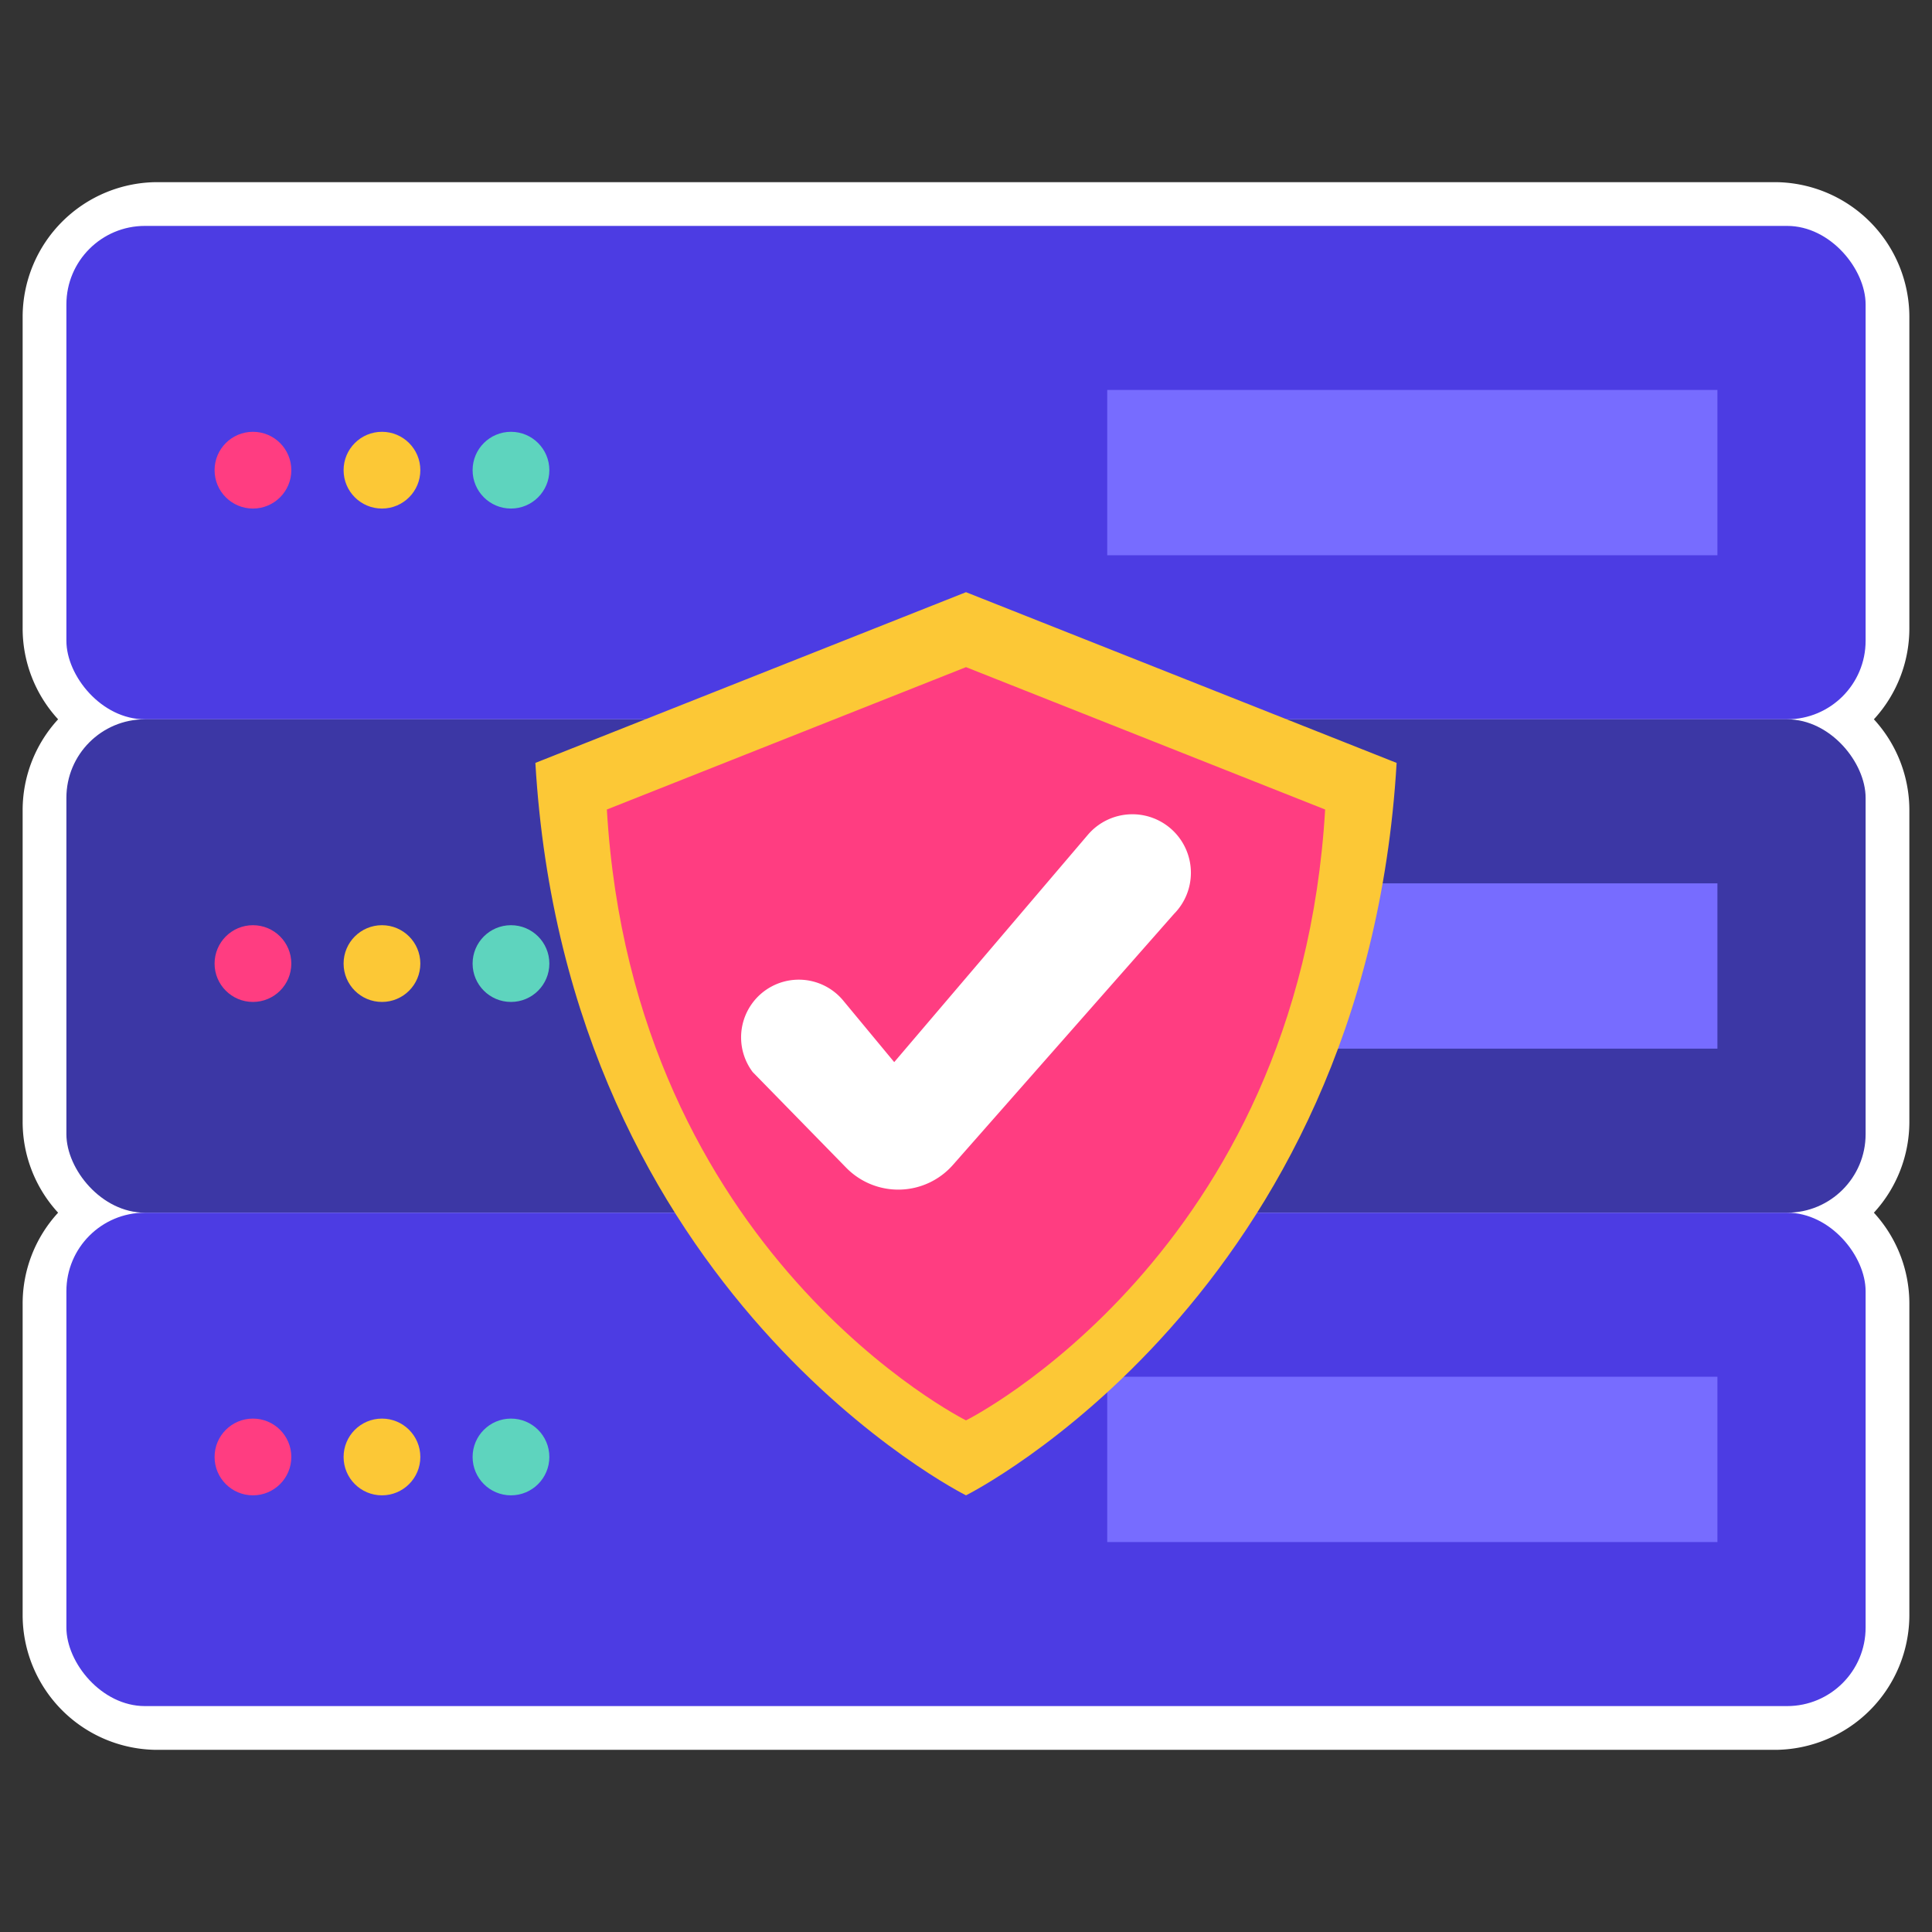
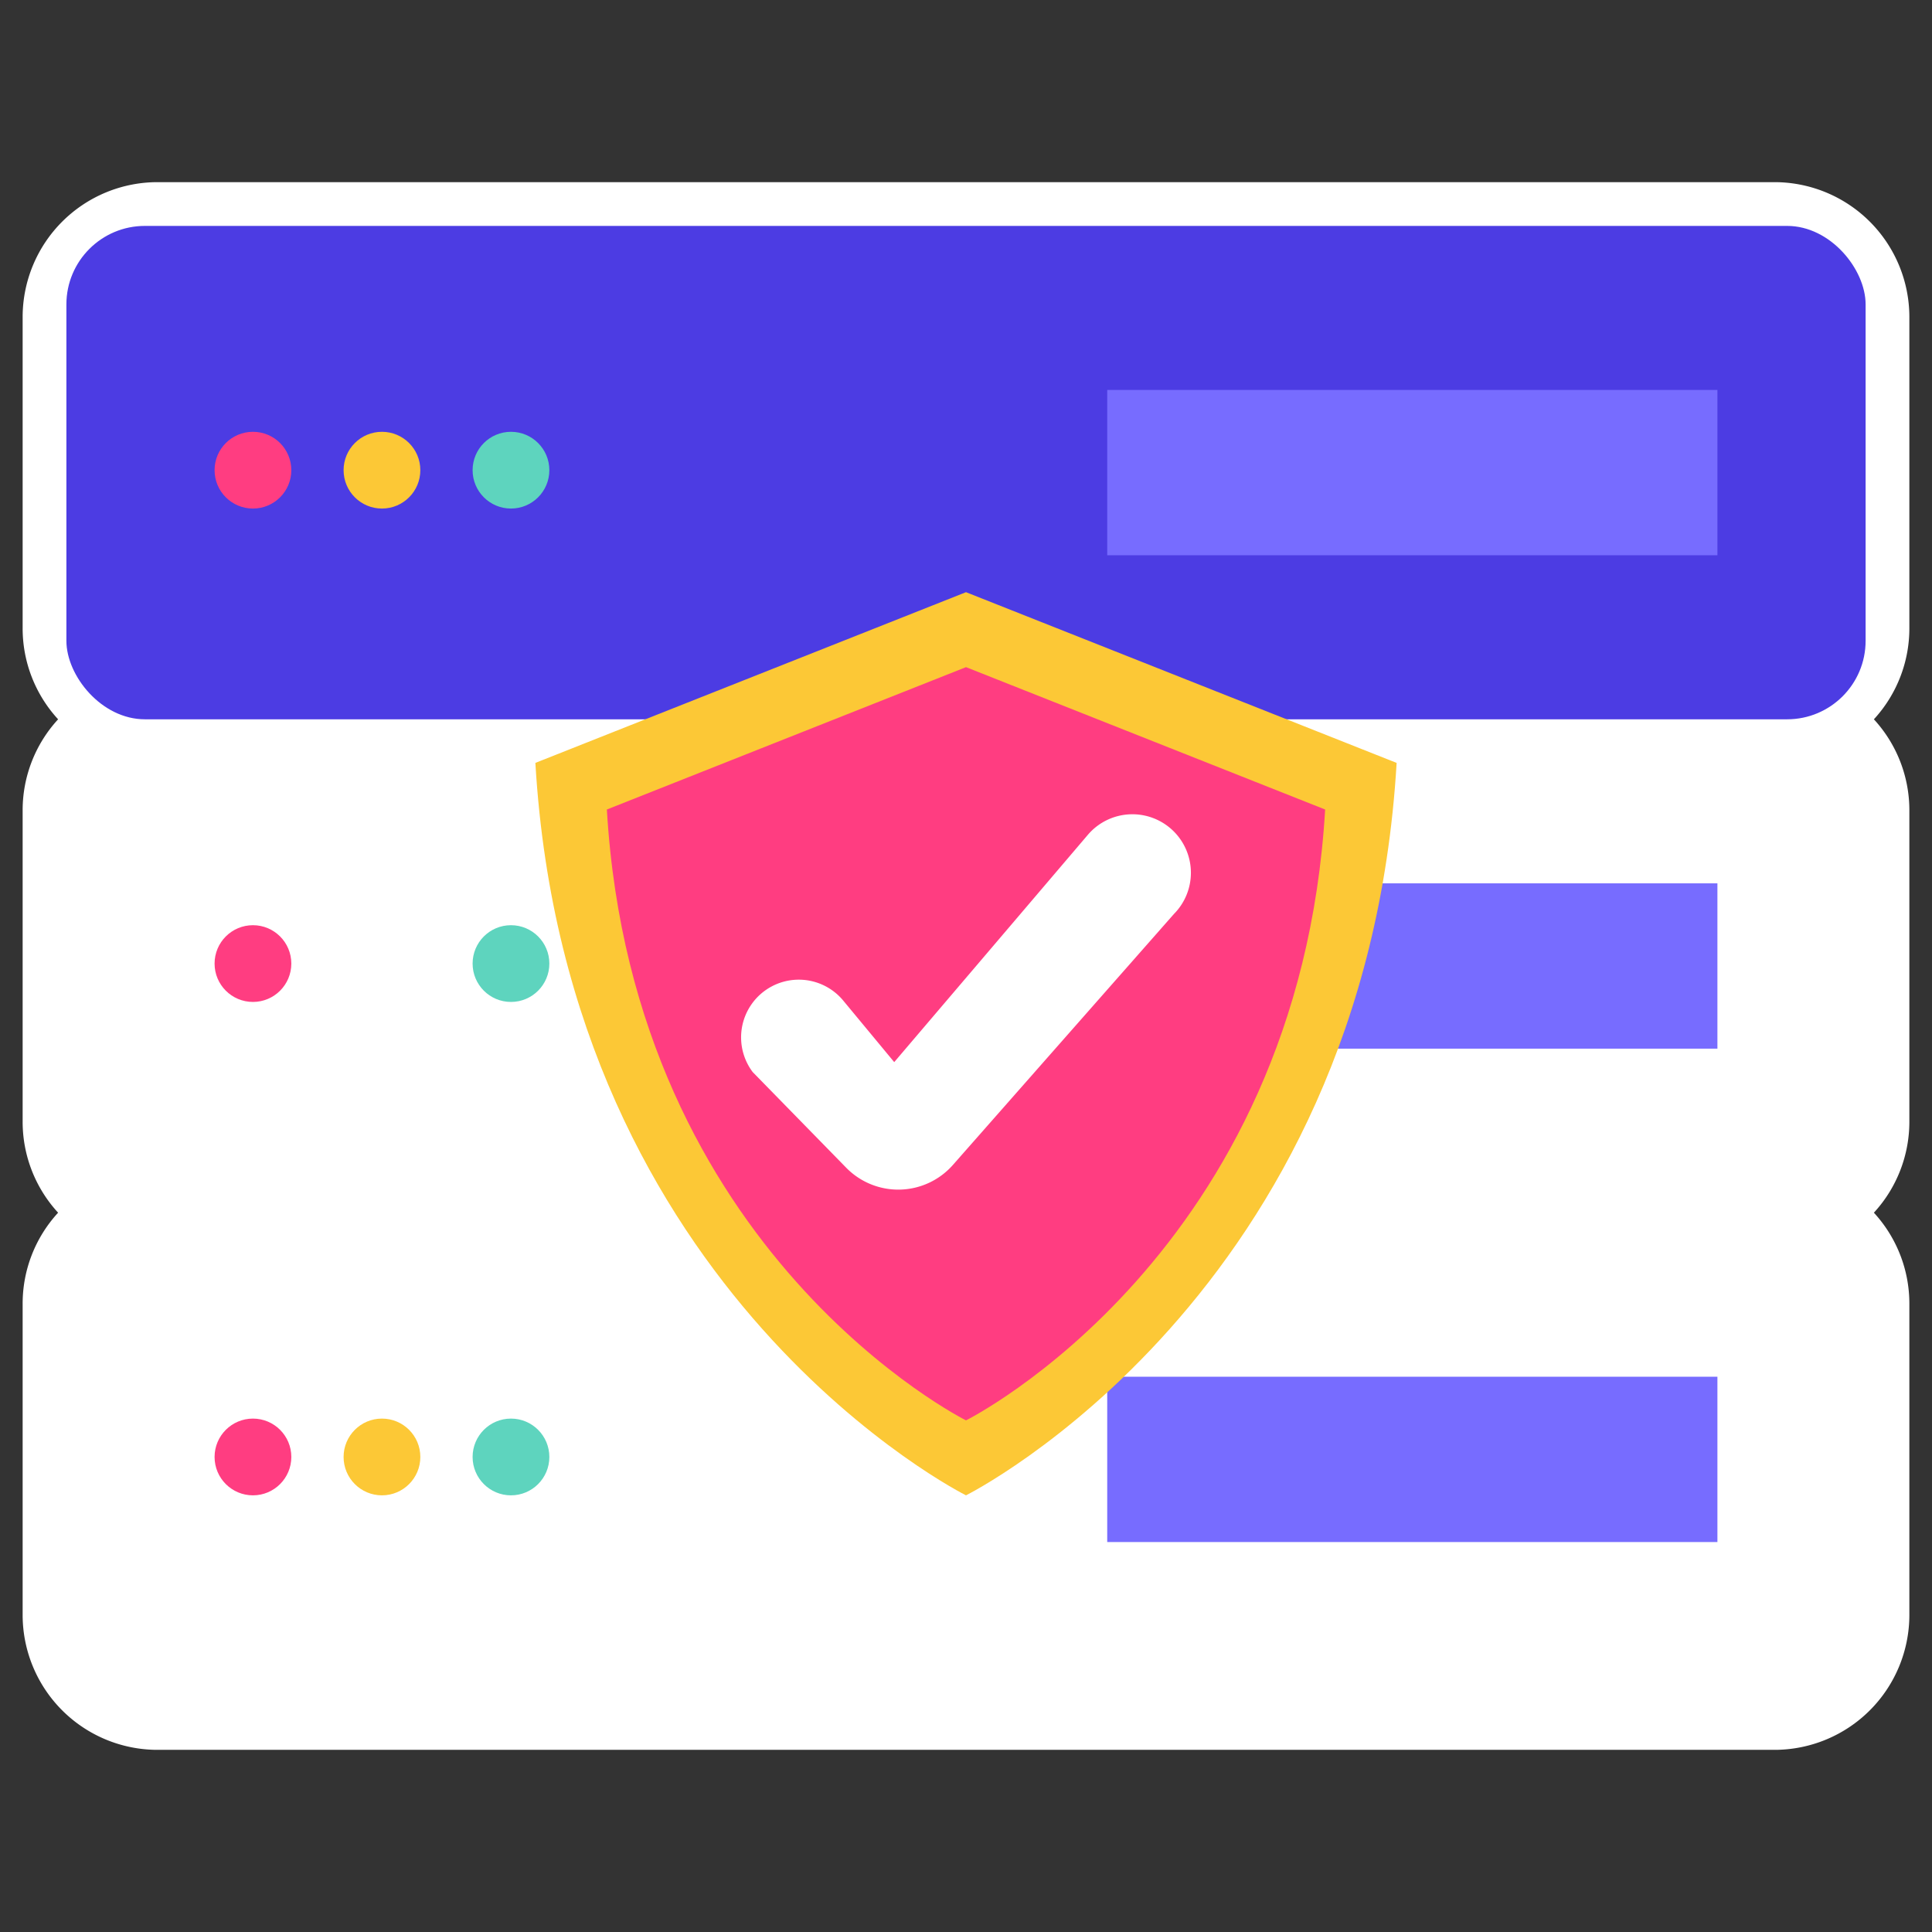
<svg xmlns="http://www.w3.org/2000/svg" height="512" viewBox="0 0 512 512" width="512">
  <rect x="0" y="0" width="512" height="512" fill="#333333" stroke="none" />
  <g id="Stickers">
    <path d="m41.718 463.728h428.564a35.76 35.76 0 0 0 35.718-35.719v-82.509a35.583 35.583 0 0 0 -9.4-24.123 35.581 35.581 0 0 0 9.4-24.123v-82.508a35.581 35.581 0 0 0 -9.4-24.123 35.583 35.583 0 0 0 9.4-24.123v-82.509a35.76 35.76 0 0 0 -35.718-35.719h-428.564a35.76 35.76 0 0 0 -35.718 35.719v82.509a35.583 35.583 0 0 0 9.4 24.123 35.581 35.581 0 0 0 -9.4 24.123v82.508a35.581 35.581 0 0 0 9.4 24.123 35.583 35.583 0 0 0 -9.4 24.123v82.509a35.76 35.76 0 0 0 35.718 35.719z" fill="#fff" />
    <rect fill="#4c3ce3" height="130.754" rx="20.803" width="476.809" x="17.596" y="59.868" />
-     <path d="m293.426 103.341h161.708v43.81h-161.708z" fill="#776cff" />
+     <path d="m293.426 103.341h161.708v43.81h-161.708" fill="#776cff" />
    <circle cx="67.034" cy="124.602" fill="#ff3d81" r="10.169" />
    <circle cx="101.224" cy="124.602" fill="#fcc836" r="10.169" />
    <circle cx="135.414" cy="124.602" fill="#5ed4be" r="10.169" />
-     <rect fill="#3c37a5" height="130.754" rx="20.803" width="476.809" x="17.596" y="190.623" />
    <path d="m293.426 234.095h161.708v43.81h-161.708z" fill="#776cff" />
    <circle cx="67.034" cy="255.356" fill="#ff3d81" r="10.169" />
-     <circle cx="101.224" cy="255.356" fill="#fcc836" r="10.169" />
    <circle cx="135.414" cy="255.356" fill="#5ed4be" r="10.169" />
-     <rect fill="#4c3ce3" height="130.754" rx="20.803" width="476.809" x="17.596" y="321.377" />
    <path d="m293.426 364.849h161.708v43.81h-161.708z" fill="#776cff" />
    <circle cx="67.034" cy="386.111" fill="#ff3d81" r="10.169" />
    <circle cx="101.224" cy="386.111" fill="#fcc836" r="10.169" />
    <circle cx="135.414" cy="386.111" fill="#5ed4be" r="10.169" />
    <path d="m256 156.935-114.12 45.24c8.32 141.38 114.12 194.104 114.12 194.104s105.8-52.724 114.12-194.1z" fill="#fcc836" />
    <path d="m256 176.8-95.177 37.73c6.936 117.912 95.177 161.885 95.177 161.885s88.241-43.973 95.177-161.885z" fill="#ff3d81" />
    <path d="m199.474 284.109 24.774 25.345a19.3 19.3 0 0 0 28.283-.735l58.579-66.51a15.507 15.507 0 0 0 .057-21.77 15.507 15.507 0 0 0 -22.878.8l-51.31 60.233-13.518-16.314a15.289 15.289 0 0 0 -24.214.868 15.288 15.288 0 0 0 .227 18.083z" fill="#fff" />
  </g>
</svg>